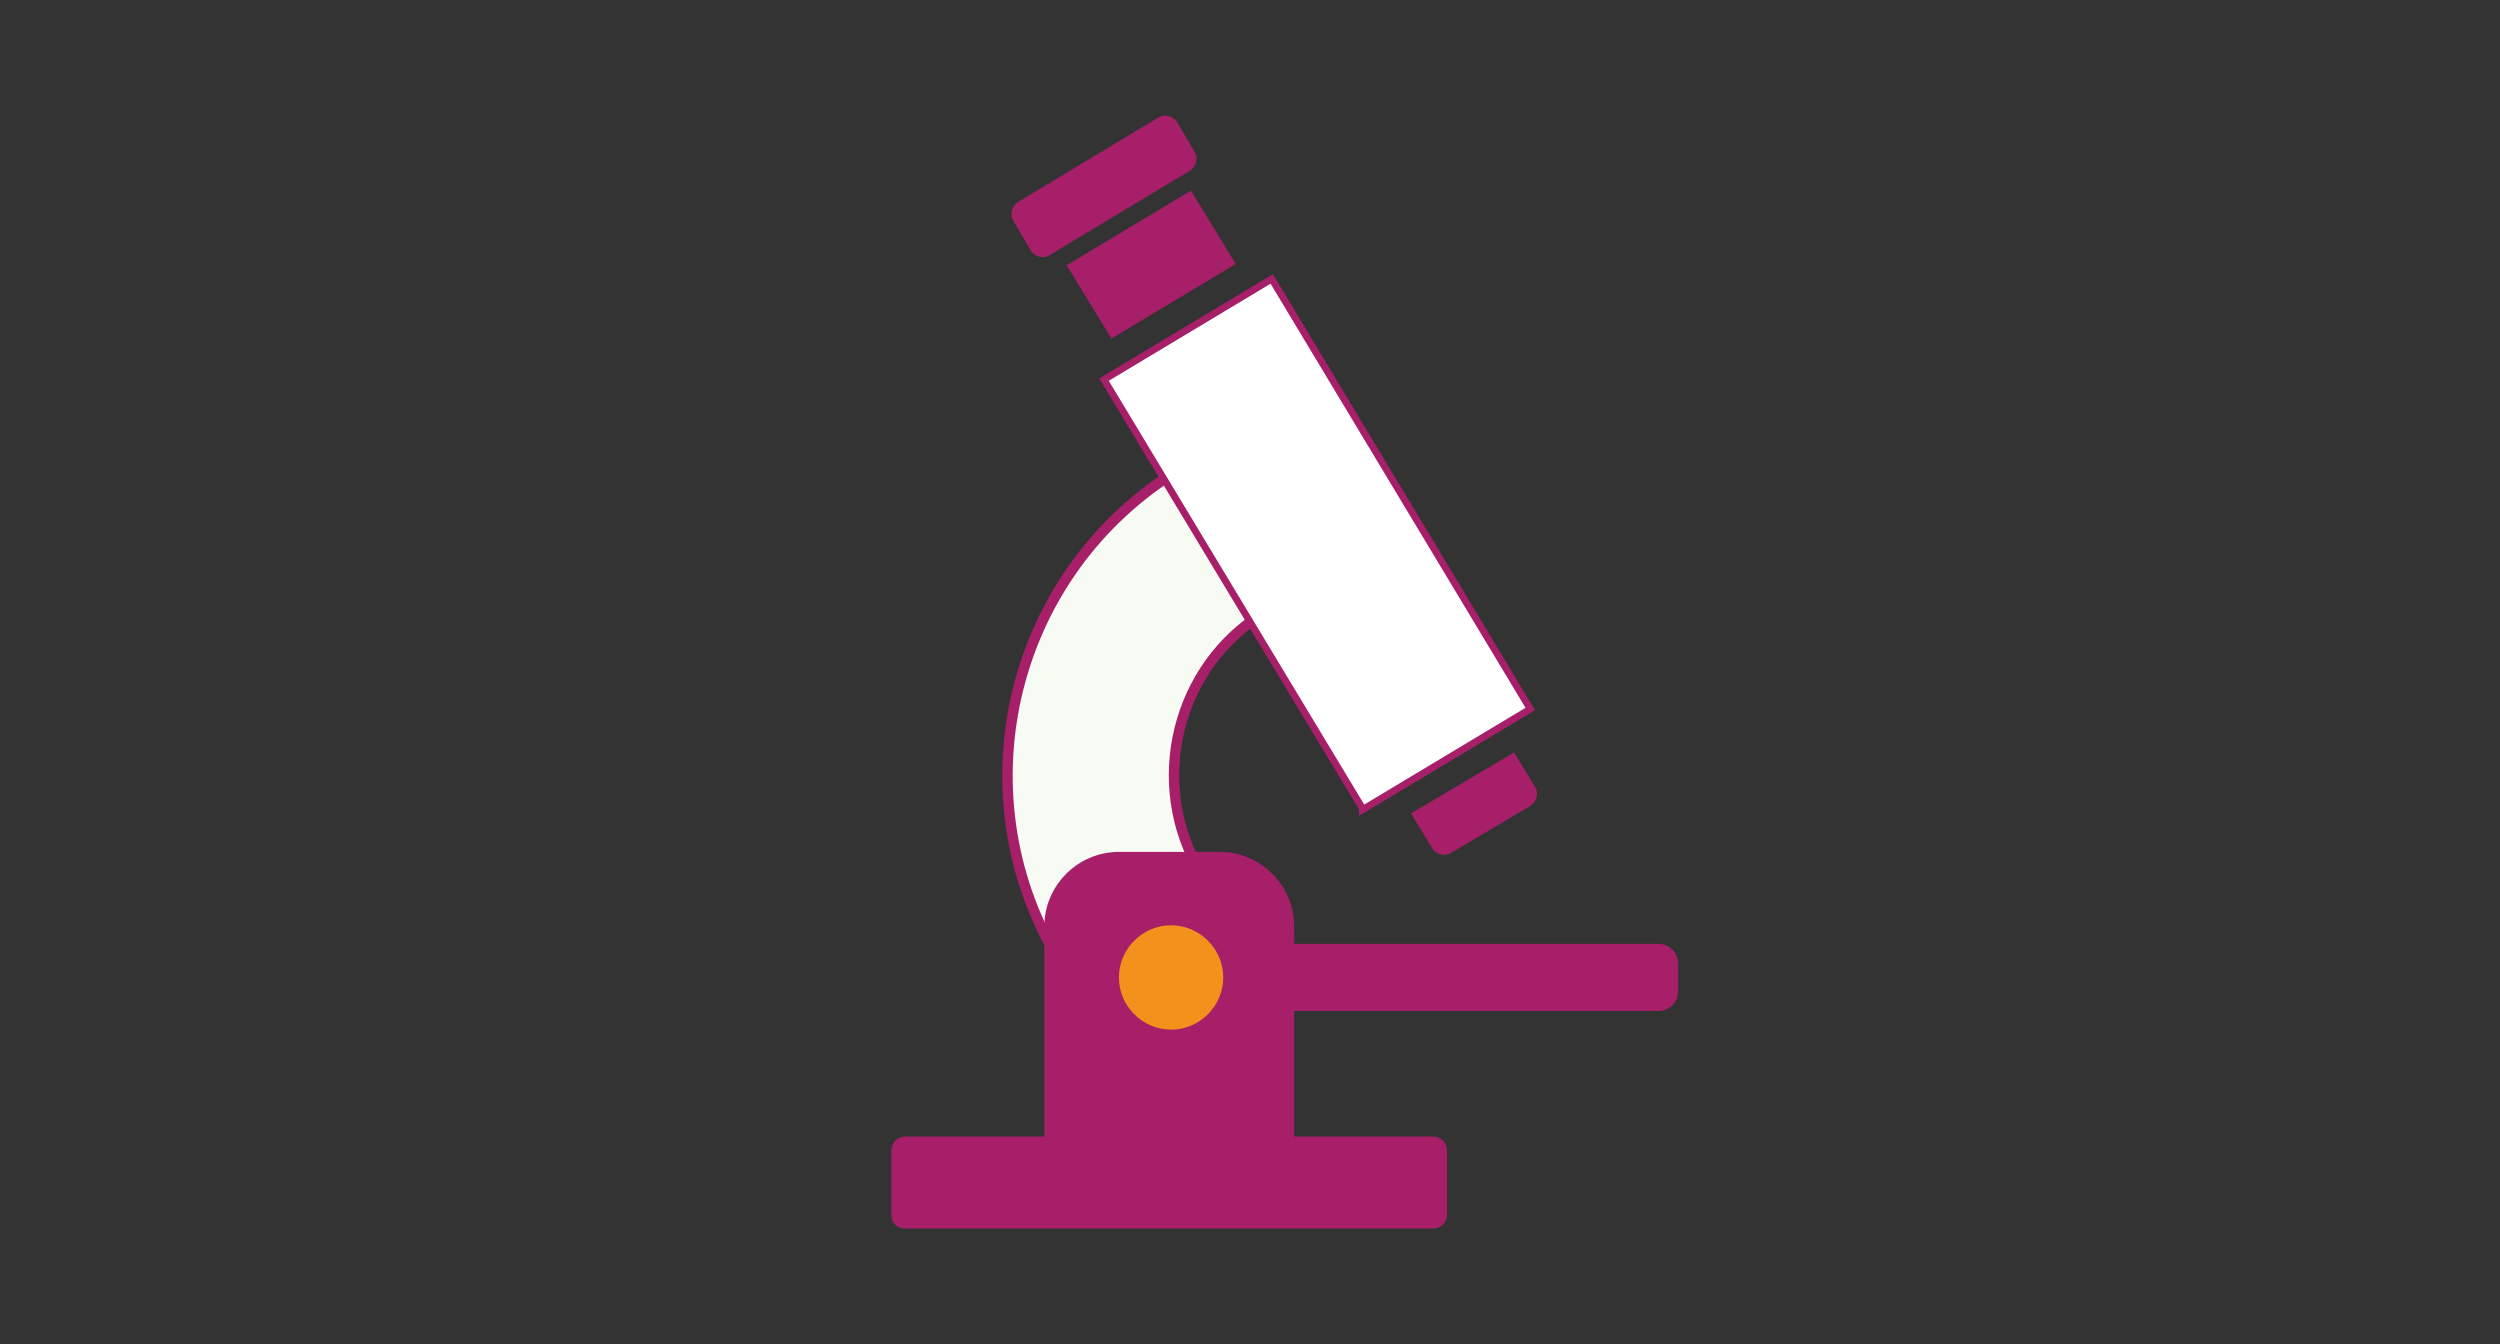
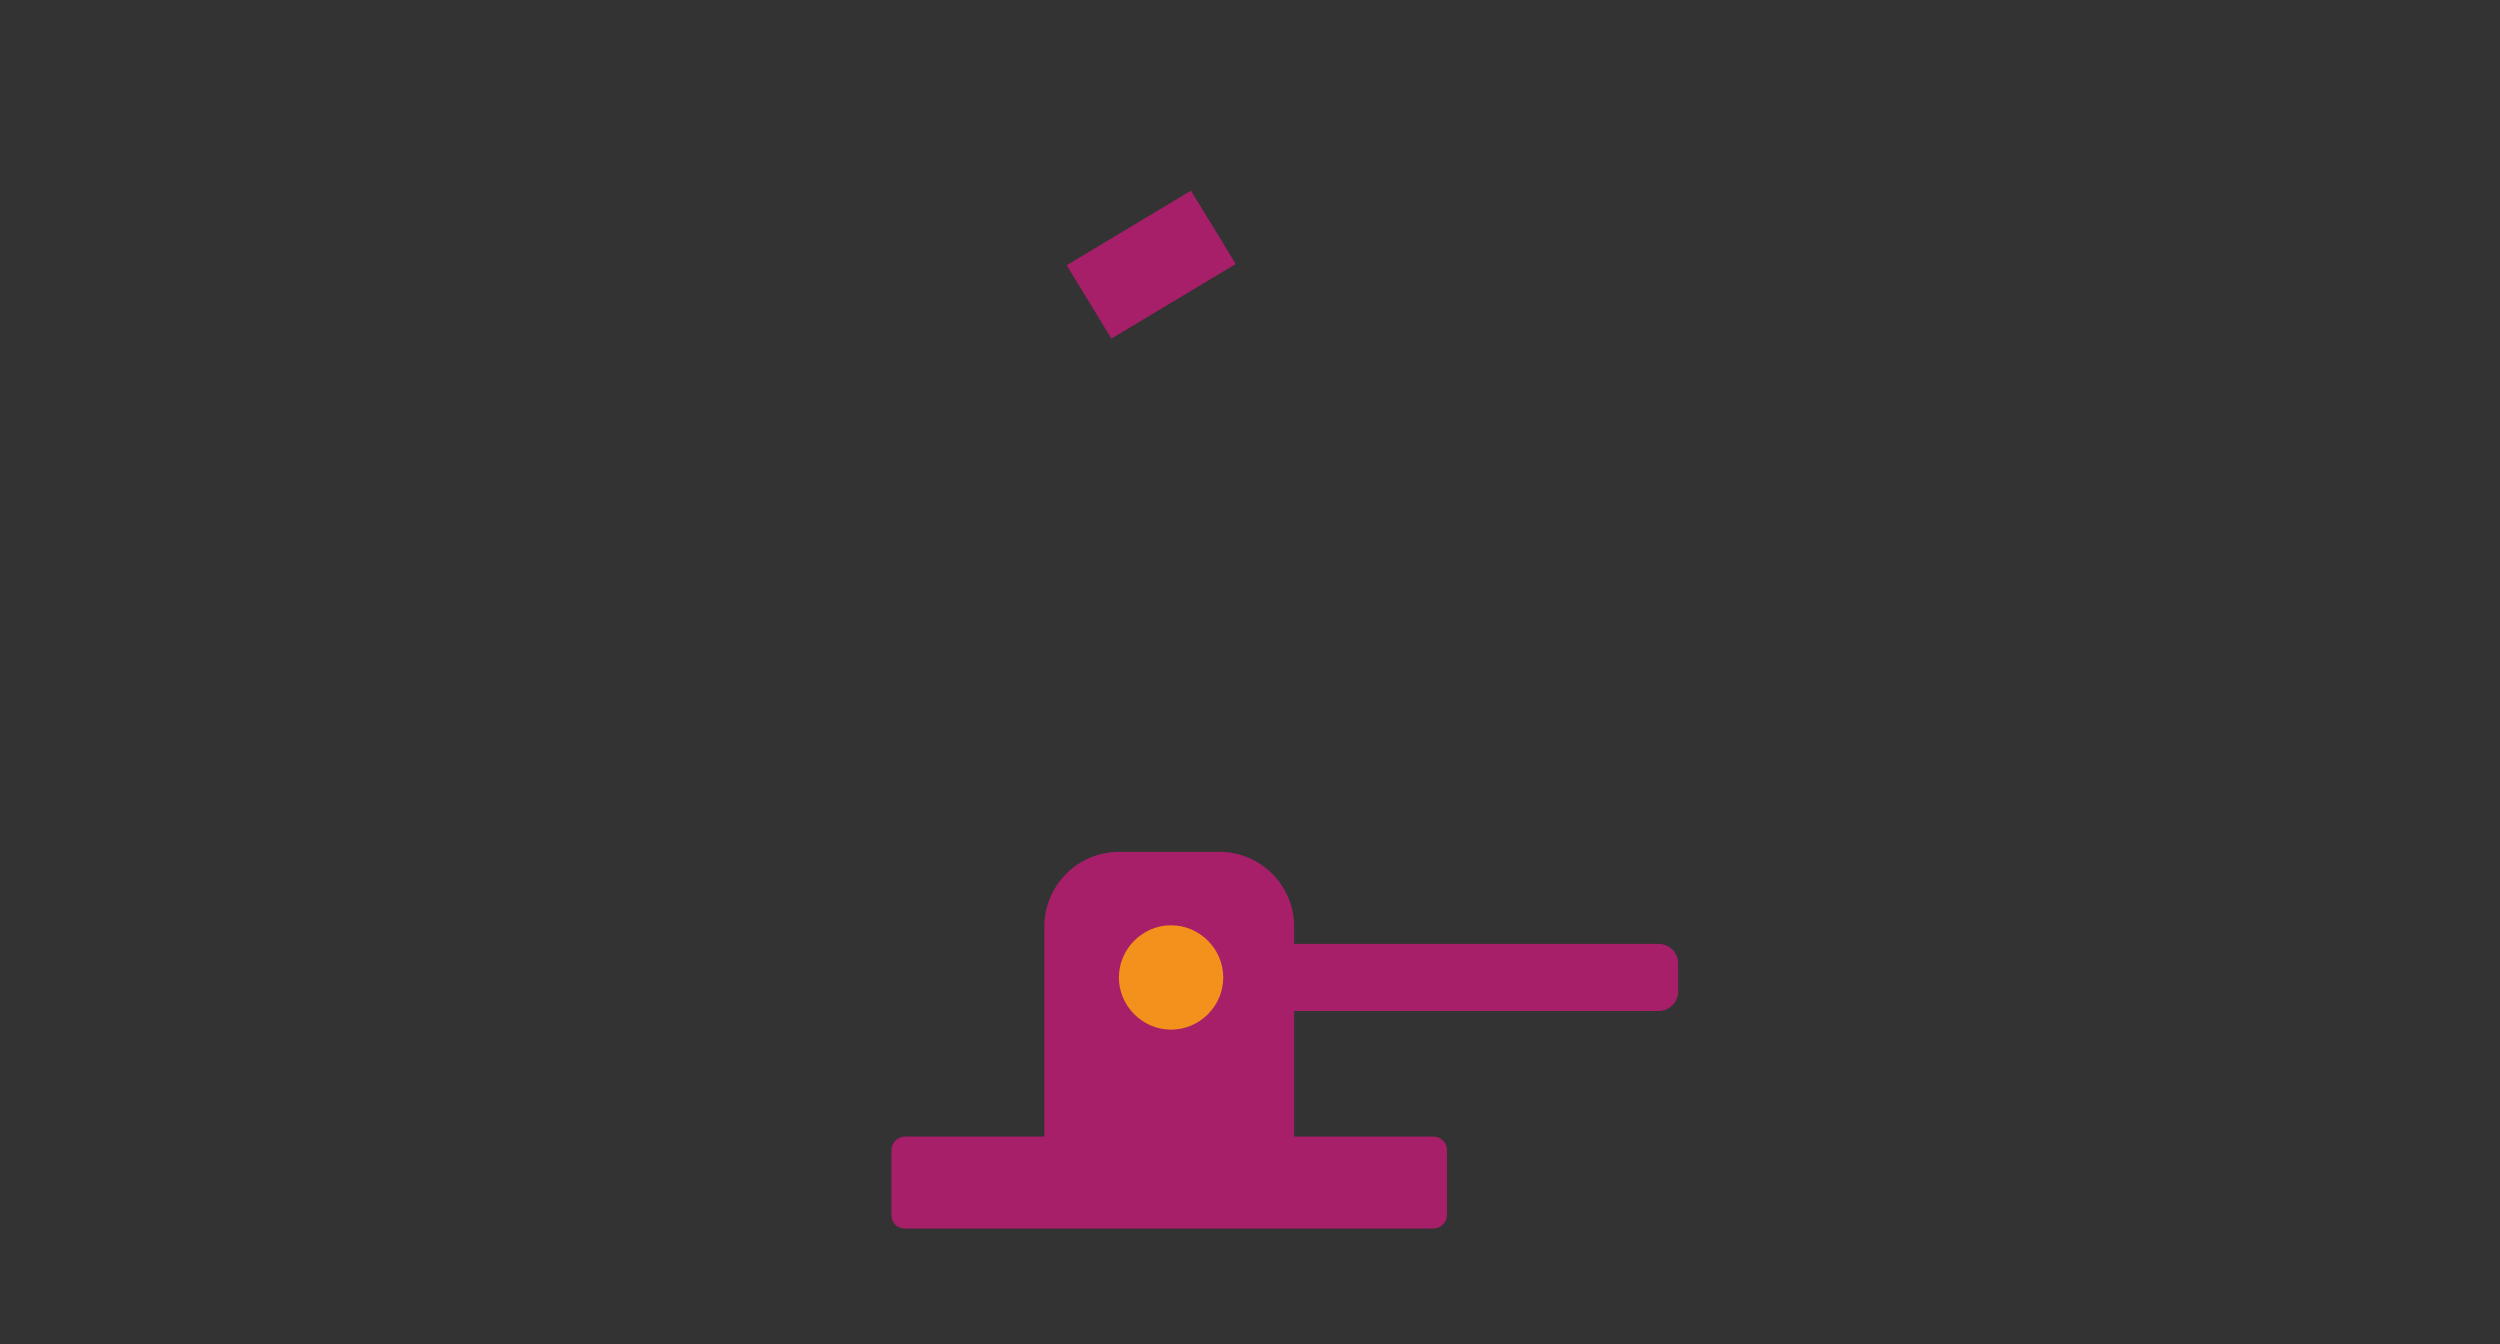
<svg xmlns="http://www.w3.org/2000/svg" id="Layer_1" viewBox="0 0 720 387.1">
  <rect x="0" y="0" width="720" height="387.1" fill="#333333" stroke="none" />
  <defs>
    <style>
      .cls-1 {
        fill: #fff;
        stroke-width: 2px;
      }

      .cls-1, .cls-2 {
        stroke: #a71e69;
      }

      .cls-2 {
        fill: #f7fbf4;
        stroke-miterlimit: 10;
        stroke-width: 3px;
      }

      .cls-3 {
        fill: #a71e69;
      }

      .cls-4 {
        fill: #f2911c;
      }
    </style>
  </defs>
  <g id="Ebene_1">
-     <path class="cls-2" d="M304.7,276.13l41.16-24.7c-15.39-25.77-7.16-59.78,18.61-75.17l-24.7-41.16c-48.32,29.35-64.07,92.35-35.08,141.03Z" />
    <g>
      <path class="cls-3" d="M302.91,343.07h67.3c1.43,0,2.51-1.07,2.51-2.51v-73.74c0-11.81-9.66-21.48-21.48-21.48h-28.99c-11.81,0-21.48,9.66-21.48,21.48v73.74c-.36,1.43.72,2.51,2.15,2.51Z" />
      <path class="cls-3" d="M260.67,353.81h152.13c2.15,0,3.94-1.79,3.94-3.94v-18.61c0-2.15-1.79-3.94-3.94-3.94h-152.13c-2.15,0-3.94,1.79-3.94,3.94v18.61c0,2.51,1.79,3.94,3.94,3.94Z" />
      <path class="cls-3" d="M351.23,291.17h126.36c3.22,0,5.73-2.51,5.73-5.73v-7.88c0-3.22-2.51-5.73-5.73-5.73h-126.36c-3.22,0-5.73,2.51-5.73,5.73v7.88c0,2.86,2.51,5.73,5.73,5.73Z" />
      <path class="cls-3" d="M307.2,76.39l12.89,21.12,35.8-21.48-12.89-21.12-35.8,21.48Z" />
-       <path class="cls-3" d="M406.36,234.25l6.09,10.02c1.07,1.79,3.58,2.51,5.37,1.43l22.91-13.6c1.79-1.07,2.51-3.58,1.43-5.37l-6.09-10.02s-29.71,17.54-29.71,17.54Z" />
-       <path class="cls-3" d="M291.81,63.51l5.01,8.59c1.07,1.79,3.58,2.51,5.37,1.43l40.45-24.34c1.79-1.07,2.51-3.58,1.43-5.37l-5.01-8.59c-1.07-1.79-3.58-2.51-5.37-1.43l-40.45,24.34c-1.79,1.07-2.51,3.58-1.43,5.37Z" />
    </g>
-     <path class="cls-1" d="M392.4,232.82h0l-74.45-123.49h0l48.32-28.99h0l74.45,123.85h0l-48.32,28.99h0v-.36Z" />
    <path class="cls-4" d="M337.27,296.54c8.23,0,15.03-6.8,15.03-15.03s-6.8-15.03-15.03-15.03-15.03,6.8-15.03,15.03,6.8,15.03,15.03,15.03Z" />
  </g>
</svg>